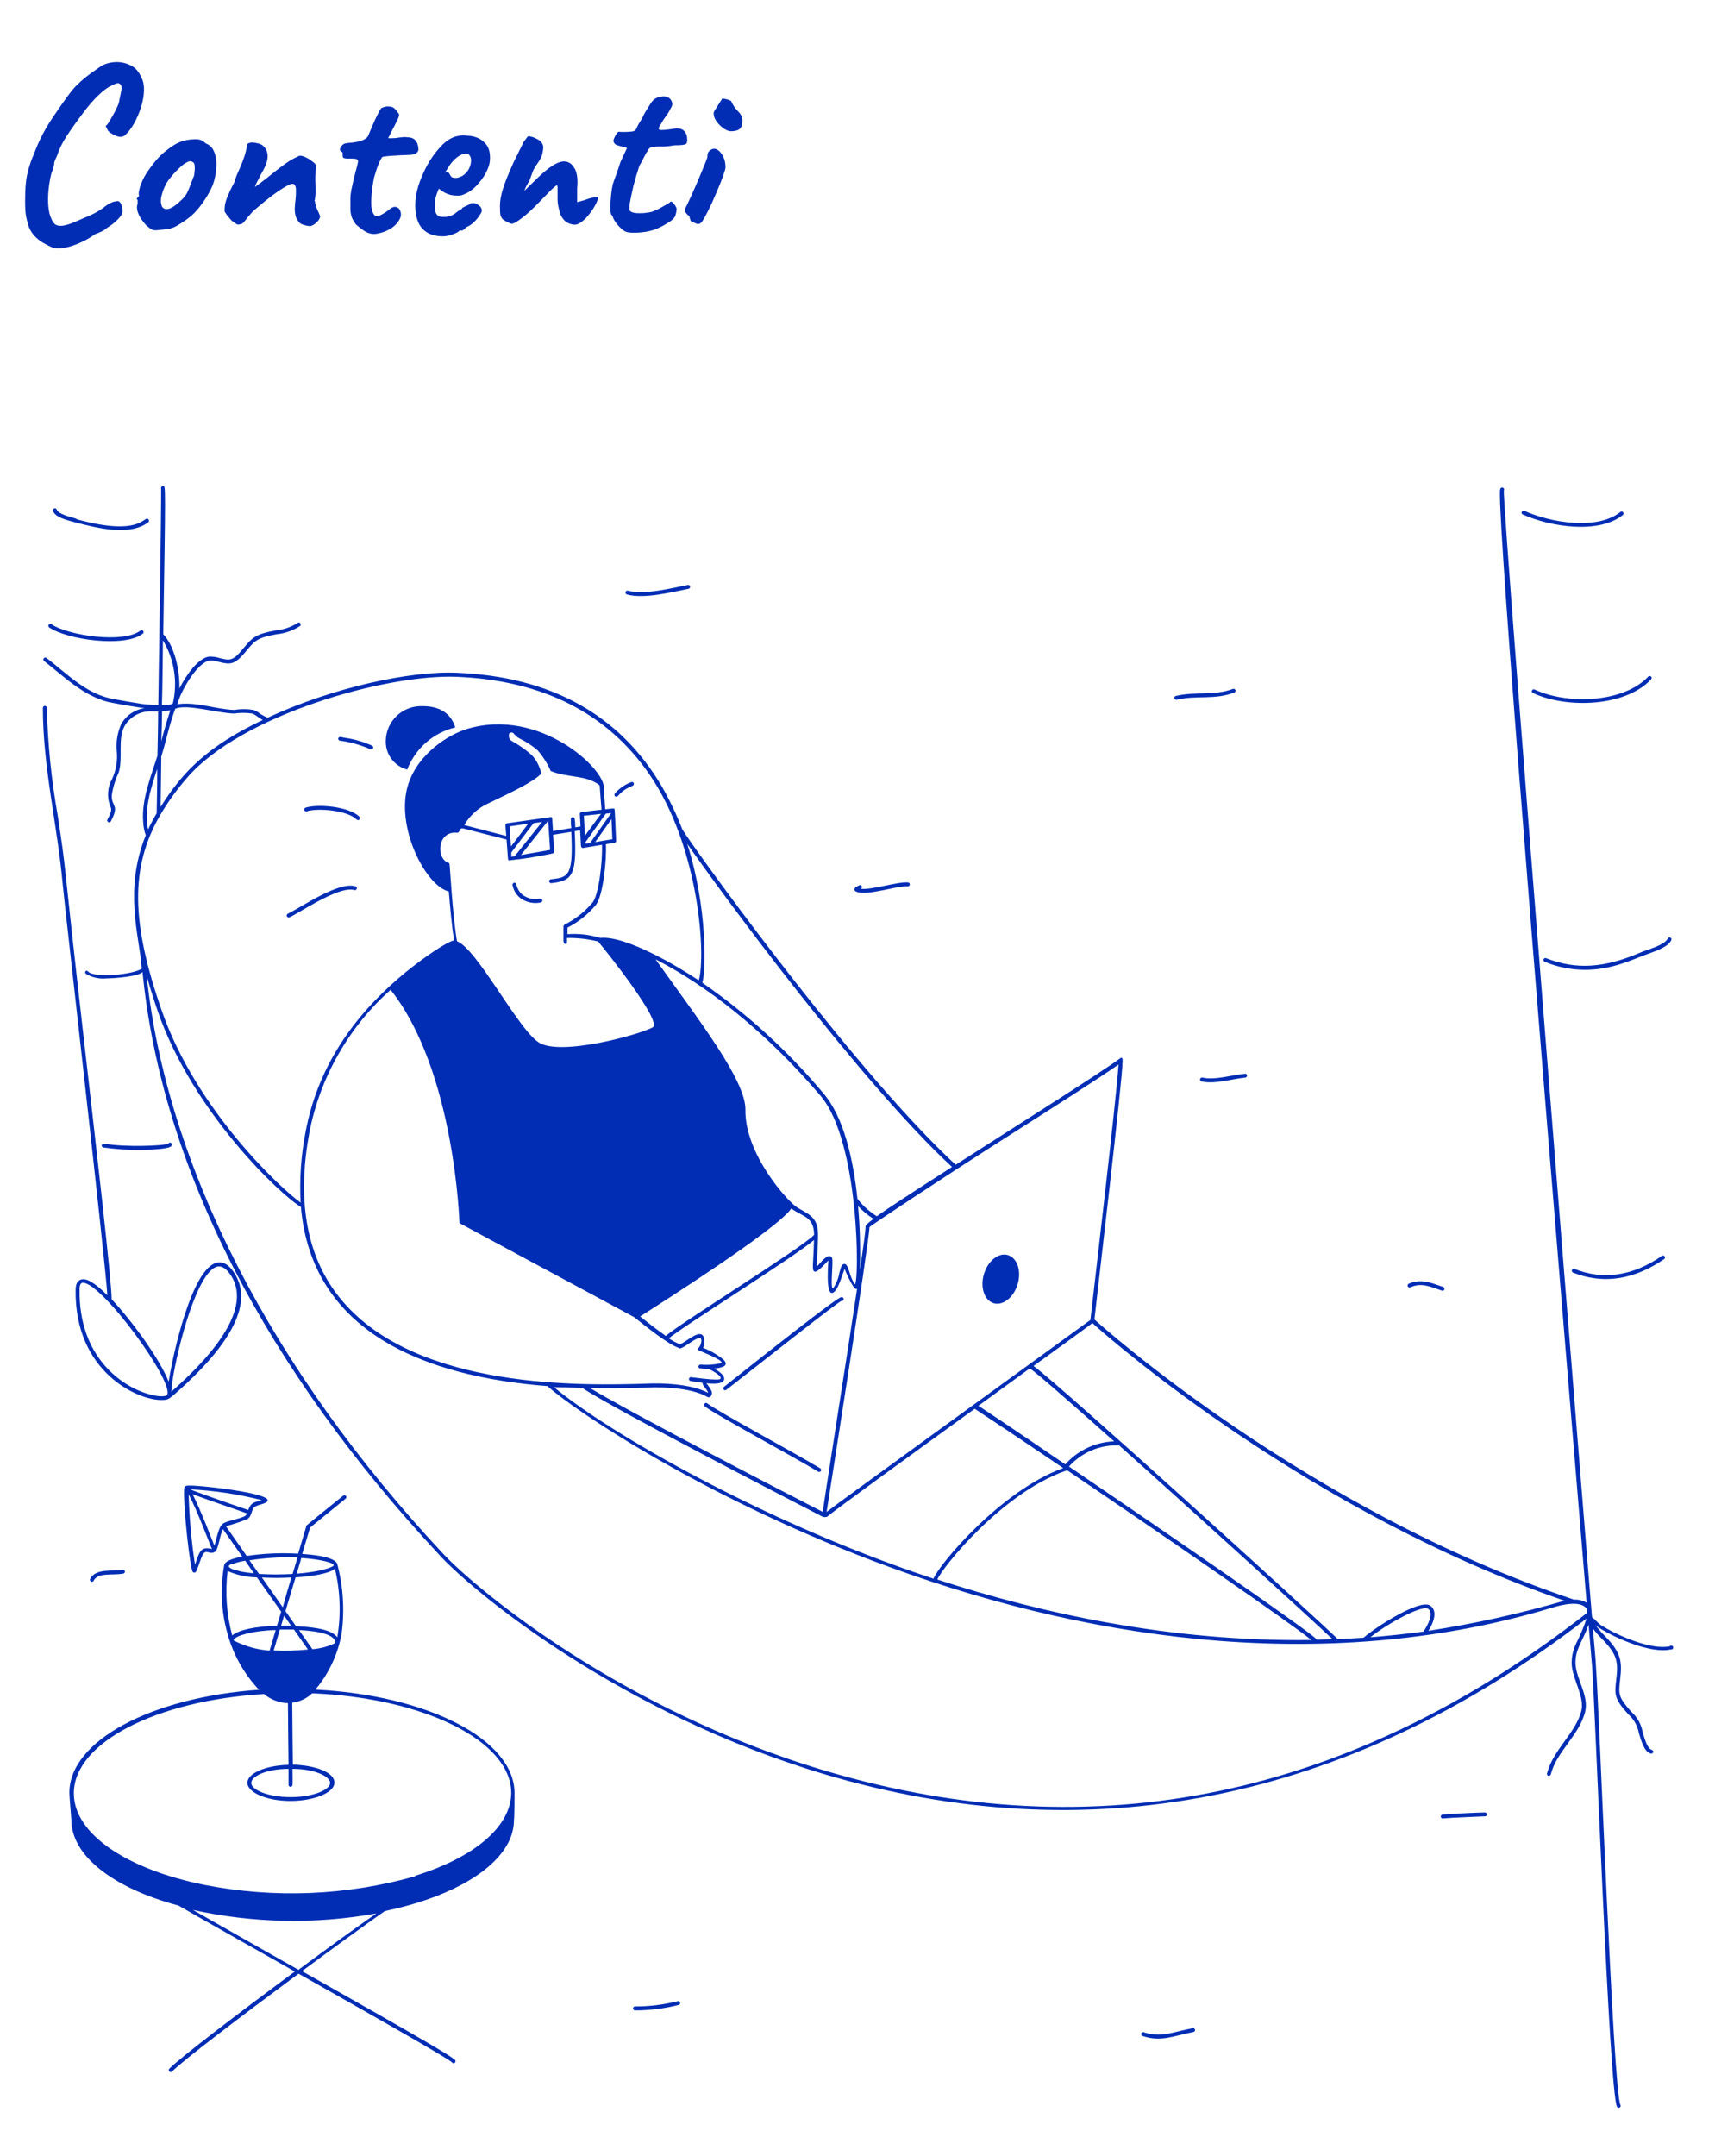
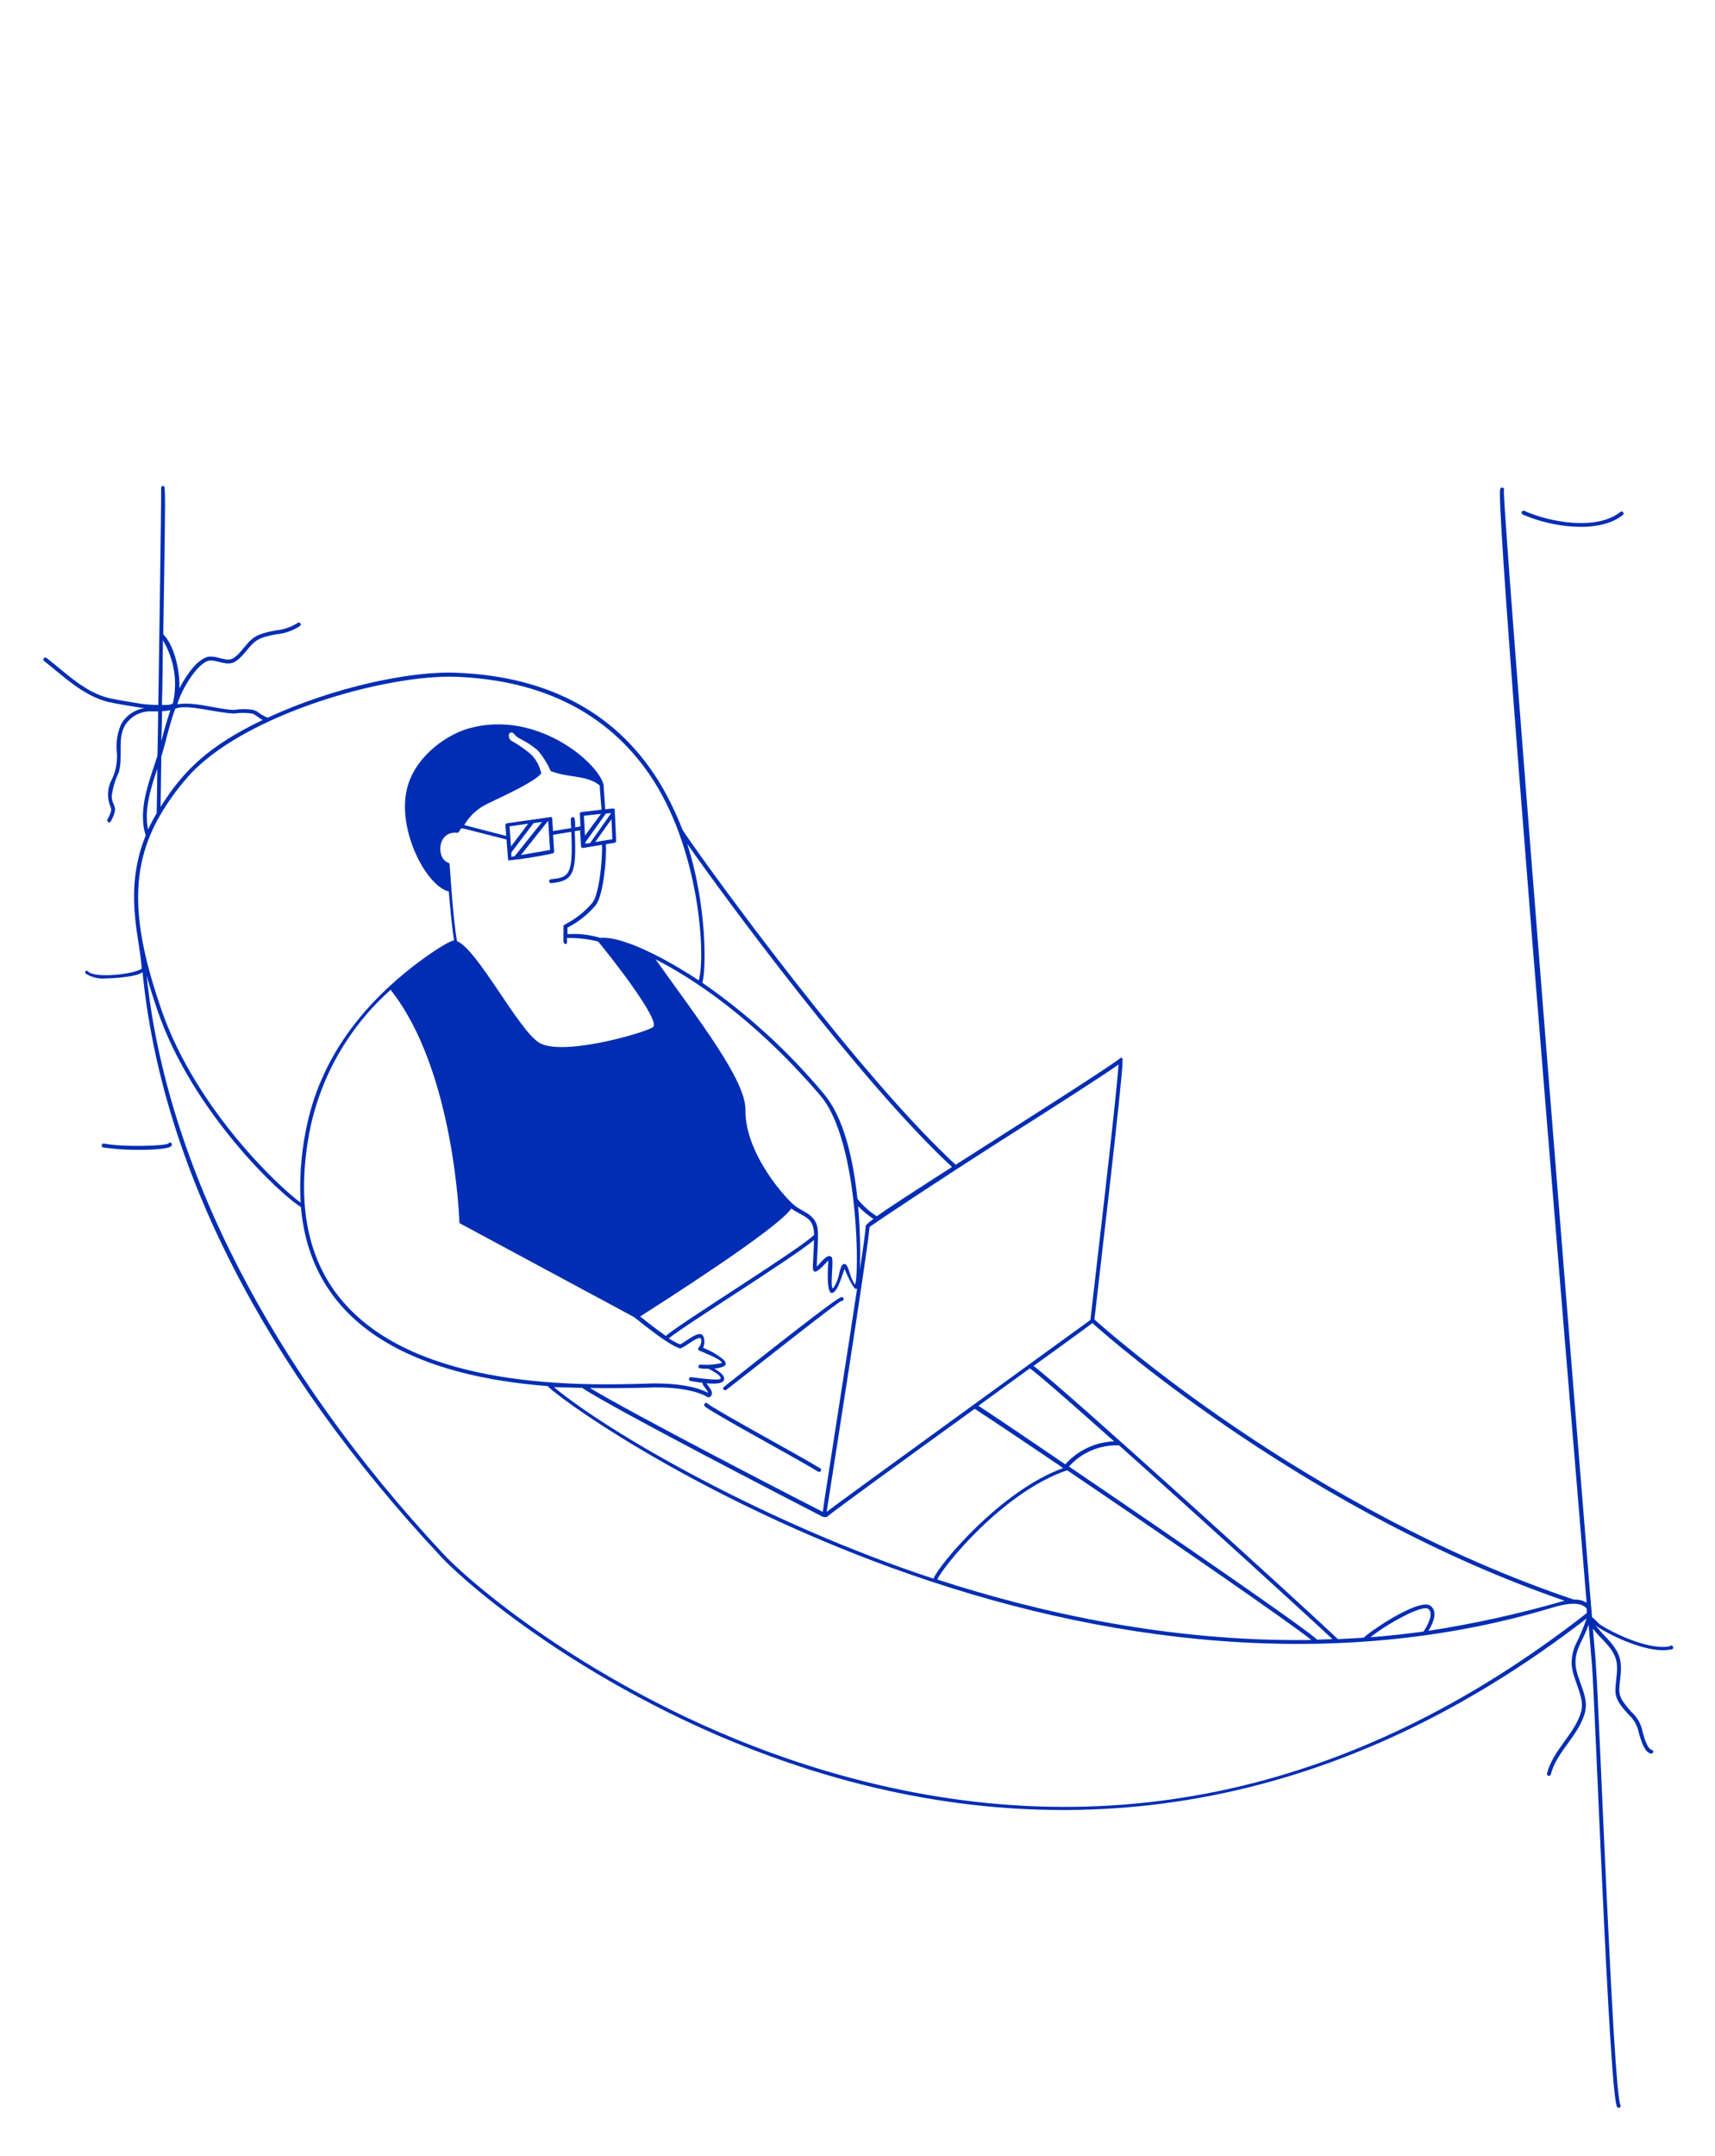
<svg xmlns="http://www.w3.org/2000/svg" width="1080" height="1357" viewBox="0 0 1080 1357" fill="none">
-   <path d="M33.68 156.058C32.156 155.449 30.378 154.585 28.346 153.468C26.314 152.452 24.384 151.08 22.555 149.353C20.726 147.626 19.304 145.543 18.288 143.104C17.272 140.158 16.561 137.262 16.154 134.418C15.85 131.573 15.748 128.271 15.85 124.512C15.85 119.229 16.205 114.657 16.916 110.796C17.729 106.833 18.948 102.82 20.574 98.756C20.777 98.451 21.133 97.588 21.641 96.165C22.25 94.641 22.911 93.016 23.622 91.289C24.435 89.561 25.044 88.241 25.451 87.326C26.264 85.599 27.483 83.313 29.108 80.468C30.835 77.522 32.664 74.677 34.595 71.934C37.541 67.565 40.03 64.009 42.062 61.266C44.094 58.421 46.025 56.034 47.853 54.103C49.784 52.173 51.867 50.293 54.102 48.464C56.438 46.636 59.334 44.553 62.788 42.216C65.024 40.59 67.868 39.575 71.323 39.168C74.879 38.762 78.333 39.321 81.686 40.844C85.039 42.267 87.528 45.01 89.154 49.074C90.271 51.208 90.779 53.9 90.678 57.151C90.576 60.301 89.966 63.704 88.849 67.362C87.731 70.918 86.309 74.271 84.582 77.42C82.854 80.57 80.924 83.11 78.79 85.04C77.47 86.26 75.692 86.463 73.457 85.65C71.323 84.837 69.545 83.77 68.123 82.45C67.208 80.722 66.7 79.706 66.599 79.401C66.599 79.097 66.802 78.894 67.208 78.792C67.818 78.081 68.63 76.862 69.647 75.134C70.662 73.407 71.678 71.578 72.695 69.648C73.71 67.616 74.422 65.99 74.828 64.771C75.641 60.504 76.2 57.71 76.504 56.389C76.809 54.967 76.504 53.798 75.59 52.884C75.184 52.478 74.574 52.325 73.761 52.427C73.05 52.528 71.831 53.036 70.104 53.951C67.767 54.967 64.973 57.05 61.722 60.199C58.572 63.247 55.422 66.905 52.273 71.172C48.209 76.557 44.805 81.332 42.062 85.498C39.319 89.663 37.236 93.93 35.814 98.299C35.611 98.705 35.255 99.467 34.747 100.585C34.341 101.703 34.137 102.261 34.137 102.261C34.239 102.668 34.087 103.684 33.68 105.309C33.274 106.833 32.817 108.154 32.309 109.272C31.191 113.945 30.531 118.467 30.328 122.835C30.124 127.102 30.378 130.862 31.09 134.113C31.902 137.262 33.071 139.599 34.595 141.123C35.915 142.038 37.592 142.342 39.624 142.038C41.656 141.733 43.993 141.022 46.634 139.904C49.276 138.786 52.121 137.567 55.169 136.246C57.607 135.23 59.842 134.113 61.874 132.894C63.906 131.674 65.43 130.608 66.446 129.693C67.259 129.084 68.275 128.474 69.494 127.864C70.815 127.153 71.933 126.798 72.847 126.798C74.269 126.29 75.336 126.696 76.047 128.017C76.758 129.338 77.114 131.014 77.114 133.046C77.114 134.468 76.098 136.196 74.066 138.228C72.034 140.26 69.799 141.987 67.361 143.409C66.548 144.222 65.43 144.984 64.008 145.695C62.687 146.305 61.315 146.864 59.893 147.372C57.759 148.997 55.118 150.572 51.968 152.096C48.819 153.62 45.618 154.788 42.367 155.601C39.217 156.414 36.322 156.566 33.68 156.058ZM98.231 144.933C96.91 144.933 95.843 144.679 95.031 144.171C94.319 143.663 93.405 142.952 92.287 142.038C90.357 140.006 88.782 137.821 87.563 135.484C86.445 133.148 86.039 131.116 86.344 129.388C86.648 128.576 86.75 127.814 86.648 127.102C86.648 126.29 86.648 125.883 86.648 125.883C86.141 125.375 85.988 125.07 86.191 124.969C86.394 124.766 86.598 124.461 86.801 124.055C87.41 124.055 87.614 123.496 87.41 122.378C87.207 121.565 87.512 119.838 88.325 117.197C89.239 114.453 90.459 111.863 91.983 109.424C92.592 108.408 93.507 107.087 94.726 105.462C95.945 103.735 97.266 102.058 98.688 100.433C100.212 98.705 101.584 97.334 102.803 96.318C105.343 94.184 107.68 92.457 109.813 91.136C112.048 89.816 114.284 88.901 116.519 88.393C118.754 87.885 121.04 87.631 123.377 87.631C125.815 87.631 127.796 88.444 129.32 90.07C131.657 91.085 133.283 92.457 134.197 94.184C135.213 95.911 135.873 98.147 136.178 100.89C136.483 103.938 136.178 107.697 135.264 112.167C134.349 116.536 131.86 121.616 127.796 127.407C125.256 131.065 122.767 133.91 120.329 135.942C117.89 137.974 115.198 139.853 112.252 141.58C110.118 143.003 107.832 143.866 105.394 144.171C102.955 144.476 100.568 144.73 98.231 144.933ZM113.776 126.34C116.011 124.41 117.586 122.277 118.5 119.94C119.516 117.603 120.583 114.86 121.7 111.71C122.107 111.101 122.361 110.085 122.462 108.662C122.666 107.24 122.716 105.868 122.615 104.547C122.513 103.125 122.158 102.312 121.548 102.109C120.634 101.398 119.719 101.245 118.805 101.652C117.89 101.957 116.722 102.617 115.3 103.633C112.252 106.173 109.407 109.119 106.765 112.472C104.225 115.723 102.447 119.737 101.431 124.512C101.126 127.052 101.38 128.982 102.193 130.303C103.108 131.522 104.53 131.878 106.46 131.37C108.492 130.76 110.931 129.084 113.776 126.34ZM195.356 142.342C193.12 142.139 191.241 141.682 189.717 140.971C188.294 140.158 187.126 138.583 186.212 136.246C185.805 134.621 185.602 132.944 185.602 131.217C185.704 129.388 185.856 127.661 186.059 126.036C186.262 124.308 186.364 122.835 186.364 121.616C186.364 121.413 186.364 121.007 186.364 120.397C186.364 119.787 186.364 119.229 186.364 118.721C186.161 117.197 185.754 116.282 185.145 115.977C184.637 115.571 183.723 115.622 182.402 116.13C180.268 117.146 177.931 118.517 175.391 120.245C172.953 121.87 170.362 123.801 167.619 126.036C164.977 128.169 162.234 130.455 159.389 132.894C157.154 135.332 155.478 137.313 154.36 138.837C153.344 140.361 152.277 141.123 151.16 141.123C150.347 141.53 149.483 141.428 148.569 140.818C147.655 140.209 146.689 139.498 145.673 138.685C144.962 137.872 144.099 136.856 143.083 135.637C142.168 134.316 141.609 133.452 141.406 133.046C141.406 131.42 141.508 129.947 141.711 128.626C142.016 127.306 142.422 125.934 142.93 124.512C143.54 123.089 144.251 121.464 145.064 119.635C145.47 118.924 145.826 118.213 146.131 117.501C146.537 116.689 146.994 115.825 147.502 114.911C147.909 113.488 148.467 111.863 149.179 110.034C149.991 108.205 150.753 106.478 151.465 104.852C152.582 102.211 153.446 99.925 154.055 97.994C154.665 96.064 155.173 93.981 155.579 91.746C155.478 91.543 155.529 91.238 155.732 90.832C155.935 90.425 156.24 90.171 156.646 90.07H156.799H156.951C157.662 89.561 158.983 89.511 160.913 89.917C162.945 90.222 164.469 90.781 165.485 91.593C167.619 93.422 168.635 95.81 168.533 98.756C168.432 101.703 166.908 105.563 163.961 110.339C163.25 111.964 162.488 113.488 161.675 114.911C160.964 116.231 160.609 117.146 160.609 117.654C160.609 117.654 161.015 117.349 161.828 116.739C162.641 116.13 163.606 115.419 164.723 114.606C165.841 113.691 166.806 112.98 167.619 112.472C168.127 111.964 169.245 111.05 170.972 109.729C172.699 108.307 174.579 106.833 176.611 105.309C178.643 103.785 180.268 102.617 181.487 101.804C182.605 100.991 184.027 100.179 185.754 99.366C187.482 98.451 188.548 97.994 188.955 97.994C189.971 97.994 191.19 98.35 192.612 99.061C194.136 99.772 195.508 100.636 196.727 101.652C198.048 102.566 198.81 103.43 199.013 104.243C199.013 104.649 198.962 105.208 198.861 105.919C198.759 106.529 198.708 107.087 198.708 107.595C198.607 109.221 198.556 111.202 198.556 113.539C198.658 115.774 198.708 118.06 198.708 120.397C198.708 122.632 198.505 124.664 198.099 126.493C198.099 126.493 198.15 126.594 198.251 126.798C198.353 126.899 198.454 127.102 198.556 127.407C198.454 127.509 198.404 127.712 198.404 128.017C198.505 128.22 198.556 128.322 198.556 128.322C198.759 129.033 198.962 129.744 199.166 130.455C199.47 131.166 199.826 131.979 200.232 132.894C200.639 133.706 201.096 134.773 201.604 136.094C201.502 137.415 200.74 138.736 199.318 140.056C197.997 141.276 196.676 142.038 195.356 142.342ZM232.843 146.914C231.421 146.508 229.999 145.797 228.576 144.781C227.154 143.765 225.681 142.596 224.157 141.276C222.938 139.65 222.074 138.177 221.566 136.856C221.058 135.434 220.753 133.808 220.652 131.979C220.652 130.049 220.652 127.61 220.652 124.664C220.652 123.445 220.855 121.718 221.261 119.483C221.769 117.247 222.277 114.911 222.785 112.472C223.395 110.034 223.954 107.9 224.462 106.071C224.97 104.141 225.274 102.871 225.376 102.261C225.681 100.941 225.173 100.179 223.852 99.975C222.531 99.772 221.058 99.721 219.432 99.823C217.908 99.823 216.892 99.671 216.384 99.366C215.978 99.264 215.775 98.756 215.775 97.842C215.775 96.826 215.775 96.318 215.775 96.318C215.775 95.911 215.572 95.657 215.165 95.556C214.759 95.353 214.403 94.997 214.098 94.489C213.895 94.083 214.149 93.321 214.86 92.203C215.572 91.085 216.486 90.425 217.604 90.222C218.518 90.019 219.89 89.866 221.718 89.765C223.547 89.561 225.376 89.206 227.205 88.698C229.135 88.088 230.608 87.174 231.624 85.955C232.539 83.719 233.555 81.332 234.672 78.792C235.79 76.15 236.857 73.864 237.873 71.934C238.889 69.902 239.6 68.632 240.006 68.124C241.733 67.21 243.511 66.854 245.34 67.057C247.169 67.159 248.591 68.022 249.607 69.648C250.115 70.359 250.522 70.867 250.827 71.172C251.233 71.477 251.385 71.934 251.284 72.543C251.284 73.153 250.877 74.271 250.065 75.896C249.353 77.42 248.134 79.808 246.407 83.059C245.899 84.075 245.442 84.99 245.035 85.802C244.629 86.513 244.426 86.869 244.426 86.869C244.832 86.971 245.442 87.022 246.255 87.022C247.067 87.022 248.083 86.971 249.303 86.869C250.42 86.666 251.639 86.513 252.96 86.412C254.281 86.209 255.449 86.209 256.465 86.412C258.802 86.412 260.529 87.072 261.647 88.393C262.765 89.714 263.374 91.39 263.476 93.422C263.679 94.54 263.273 95.505 262.257 96.318C261.241 97.131 259.361 97.537 256.618 97.537C255.703 97.537 254.383 97.588 252.655 97.689C250.928 97.791 249.15 97.893 247.321 97.994C245.493 98.096 243.918 98.248 242.597 98.451C241.378 98.553 240.768 98.705 240.768 98.909C240.463 99.112 239.955 99.925 239.244 101.347C238.635 102.668 237.974 104.293 237.263 106.224C236.653 108.154 236.095 109.983 235.587 111.71C234.875 115.165 234.367 118.517 234.063 121.769C233.758 125.02 233.707 127.864 233.91 130.303C234.215 132.64 234.825 134.316 235.739 135.332C236.653 136.246 238.025 136.246 239.854 135.332C241.784 134.316 243.562 133.148 245.188 131.827C247.017 130.303 248.591 129.846 249.912 130.455C251.233 130.963 252.046 132.081 252.351 133.808C252.757 135.434 252.3 137.212 250.979 139.142C249.76 141.072 248.033 142.698 245.797 144.019C243.562 145.34 241.276 146.254 238.939 146.762C236.603 147.372 234.571 147.422 232.843 146.914ZM278.876 148.743C273.288 148.743 268.97 147.118 265.922 143.866C262.976 140.615 261.503 135.637 261.503 128.931C261.503 125.274 262.163 121.261 263.484 116.892C264.906 112.523 266.735 108.256 268.97 104.09C271.307 99.925 273.847 96.318 276.59 93.27C279.334 90.12 282.077 87.936 284.82 86.717C285.836 86.209 286.903 85.853 288.02 85.65C289.24 85.345 290.408 85.193 291.526 85.193C292.745 85.193 294.066 85.294 295.488 85.498C297.012 85.599 298.434 85.904 299.755 86.412C302.092 87.123 304.124 88.495 305.851 90.527C307.68 92.559 308.594 95.505 308.594 99.366C308.594 100.382 308.493 101.499 308.289 102.719C308.086 103.836 307.731 104.954 307.223 106.071C305.902 109.424 303.87 112.625 301.127 115.673C298.485 118.721 295.691 120.854 292.745 122.073C291.932 122.48 291.119 122.785 290.306 122.988C289.595 123.089 288.833 123.14 288.02 123.14C285.887 123.14 283.956 122.835 282.229 122.226C280.604 121.616 279.08 120.803 277.657 119.787L276.438 118.721L275.676 120.245C274.965 122.175 274.457 123.801 274.152 125.121C273.949 126.442 273.847 127.407 273.847 128.017C273.847 129.236 273.898 130.506 274 131.827C274.101 133.046 274.406 134.062 274.914 134.875C275.32 135.383 275.828 135.789 276.438 136.094C277.149 136.399 278.013 136.551 279.029 136.551C279.638 136.551 280.197 136.551 280.705 136.551C281.315 136.45 281.823 136.348 282.229 136.246C284.058 135.84 285.531 135.18 286.649 134.265C287.868 133.249 289.138 132.386 290.459 131.674L291.068 131.37L290.916 130.912C292.643 129.998 293.812 129.439 294.421 129.236C295.031 128.931 295.488 128.677 295.793 128.474C296.199 128.068 296.656 127.864 297.164 127.864C298.587 127.661 299.958 128.068 301.279 129.084C302.702 129.998 303.413 131.166 303.413 132.589C303.413 133.198 302.956 134.164 302.041 135.484C301.228 136.805 300.162 138.126 298.841 139.447C297.622 140.666 296.352 141.631 295.031 142.342C294.726 142.444 294.421 142.596 294.116 142.8C293.812 142.901 293.507 143.054 293.202 143.257H293.354C292.44 144.476 291.526 145.086 290.611 145.086H289.392C288.986 145.797 287.665 146.559 285.43 147.372C283.194 148.286 281.01 148.743 278.876 148.743ZM286.801 112.015C287.716 112.015 288.528 111.863 289.24 111.558C290.052 111.253 290.814 110.897 291.526 110.491C293.964 108.764 295.539 106.529 296.25 103.785C296.961 101.042 296.707 98.959 295.488 97.537C295.285 97.232 295.031 97.029 294.726 96.927C294.421 96.724 294.066 96.623 293.659 96.623C292.542 96.623 291.272 96.978 289.849 97.689C288.528 98.401 287.208 99.417 285.887 100.737C284.566 102.058 283.347 103.633 282.229 105.462L280.248 108.662C280.451 108.561 280.604 108.51 280.705 108.51C280.908 108.408 281.061 108.357 281.162 108.357C282.077 108.357 282.686 108.662 282.991 109.272C283.296 109.881 283.652 110.491 284.058 111.101C284.566 111.71 285.48 112.015 286.801 112.015ZM322.308 140.818C321.901 140.818 320.936 140.463 319.412 139.752C317.888 138.939 316.923 138.329 316.517 137.923C315.805 137.11 315.348 136.246 315.145 135.332C314.942 134.316 314.84 132.386 314.84 129.541C314.84 126.29 315.501 122.632 316.821 118.568C318.142 114.403 320.377 108.865 323.527 101.957L329.775 89.308C330.283 88.596 330.741 87.987 331.147 87.479C331.553 86.869 332.011 86.31 332.519 85.802C332.722 85.802 332.976 85.802 333.281 85.802C333.687 85.802 333.992 85.853 334.195 85.955C335.109 86.056 336.532 86.615 338.462 87.631C340.494 88.647 341.713 90.171 342.12 92.203C342.12 93.524 341.917 95.099 341.51 96.927C341.104 98.655 339.885 100.941 337.853 103.785C337.04 104.801 336.227 106.275 335.414 108.205C334.703 110.135 334.043 111.964 333.433 113.691C333.331 113.895 333.027 114.403 332.519 115.215C332.112 115.927 331.706 116.689 331.299 117.501C330.893 118.213 330.69 118.67 330.69 118.873L330.08 120.245L336.633 113.844C341.205 109.272 345.066 106.021 348.216 104.09C351.365 102.16 354.007 101.347 356.14 101.652C358.376 101.957 360.154 103.227 361.474 105.462C362.186 106.478 362.694 107.595 362.998 108.815C363.303 109.932 363.506 111.253 363.608 112.777C363.71 114.301 363.659 116.231 363.456 118.568V127.255C365.386 126.747 366.859 126.34 367.875 126.036C368.891 125.629 369.907 125.274 370.923 124.969C371.736 124.766 372.549 124.562 373.362 124.359C374.276 124.156 375.394 124.004 376.714 123.902C376.613 125.223 376.054 126.848 375.038 128.779C374.022 130.709 372.752 132.64 371.228 134.57C369.806 136.5 368.231 138.126 366.504 139.447C364.878 140.768 363.354 141.428 361.932 141.428C360.611 141.428 359.087 141.022 357.36 140.209C355.632 139.294 354.159 137.567 352.94 135.027C352.534 133.706 352.127 132.182 351.721 130.455C351.314 128.728 351.111 126.899 351.111 124.969V118.263C351.111 117.654 351.06 117.247 350.959 117.044C350.959 116.739 350.908 116.587 350.806 116.587C350.4 116.587 349.079 117.654 346.844 119.787C344.711 121.921 342.526 124.156 340.291 126.493C335.617 131.37 331.706 134.976 328.556 137.313C325.508 139.65 323.425 140.818 322.308 140.818ZM395.152 146.152C394.035 145.949 392.816 145.289 391.495 144.171C390.174 142.952 388.955 141.631 387.837 140.209C386.821 138.685 386.161 137.415 385.856 136.399C385.856 136.196 385.704 135.942 385.399 135.637C385.196 135.332 385.094 135.18 385.094 135.18C384.688 134.875 384.434 133.554 384.332 131.217C384.332 128.779 384.484 126.086 384.789 123.14C385.094 120.194 385.45 117.857 385.856 116.13C386.364 114.504 387.126 112.32 388.142 109.577C389.158 106.732 390.022 104.192 390.733 101.957L394.848 93.117L388.752 91.441C388.04 91.238 387.431 90.832 386.923 90.222C386.516 89.612 386.313 89.104 386.313 88.698C386.313 87.885 386.77 86.717 387.685 85.193C388.599 83.669 389.26 82.907 389.666 82.907C390.174 83.008 391.088 83.059 392.409 83.059C393.832 83.059 395.203 83.008 396.524 82.907C397.845 82.805 398.658 82.704 398.962 82.602C399.369 82.399 399.775 82.145 400.181 81.84C400.588 81.433 400.893 80.875 401.096 80.163C401.604 79.046 402.061 78.182 402.467 77.573C402.874 76.963 403.433 76.049 404.144 74.829C404.855 73.509 405.414 72.391 405.82 71.477C406.328 70.562 407.09 69.292 408.106 67.667C408.614 66.956 409.173 66.092 409.783 65.076C410.392 64.06 411.154 63.196 412.069 62.485C412.983 61.672 414.456 61.114 416.488 60.809C418.622 60.402 420.451 60.86 421.975 62.18C422.787 63.196 423.245 64.162 423.346 65.076C423.448 65.99 423.041 67.159 422.127 68.581C421.314 70.308 420.349 71.883 419.231 73.305C418.215 74.626 417.25 76.15 416.336 77.877C414.71 80.113 414.405 81.383 415.421 81.688C416.437 81.992 419.282 81.789 423.956 81.078C426.902 80.57 429.036 80.875 430.357 81.992C431.677 83.11 432.439 84.532 432.643 86.26C432.947 88.698 432.693 90.171 431.881 90.679C431.068 91.187 428.731 91.441 424.87 91.441C422.432 91.847 420.349 92.101 418.622 92.203C416.895 92.203 415.625 92.203 414.812 92.203C413.491 92.305 412.627 92.355 412.221 92.355C411.815 92.355 411.205 92.457 410.392 92.66C409.579 92.863 408.97 93.219 408.563 93.727C408.259 94.133 407.903 94.743 407.497 95.556C407.09 95.962 406.481 97.029 405.668 98.756C404.855 100.483 403.839 102.363 402.62 104.395C401.197 108.662 399.978 112.777 398.962 116.739C398.048 120.6 397.235 124.461 396.524 128.322C396.219 130.252 396.27 131.674 396.676 132.589C397.184 133.402 398.505 133.91 400.639 134.113C401.756 134.214 403.382 134.214 405.515 134.113C407.649 133.91 409.427 133.605 410.849 133.198C411.967 132.69 413.135 132.182 414.355 131.674C415.574 131.065 416.691 130.455 417.707 129.846C418.622 129.338 419.536 128.83 420.451 128.322C421.365 127.712 421.822 127.407 421.822 127.407C422.33 126.594 423.041 126.747 423.956 127.864C424.972 128.88 425.683 129.998 426.089 131.217C426.089 132.436 425.835 133.91 425.327 135.637C424.819 137.262 422.94 138.99 419.689 140.818C415.117 143.663 410.545 145.39 405.973 146C401.401 146.61 397.794 146.66 395.152 146.152ZM439.509 140.971C439.102 140.971 438.239 140.666 436.918 140.056C435.597 139.447 434.937 139.142 434.937 139.142C434.937 138.736 434.784 138.228 434.48 137.618C434.276 137.008 434.175 136.5 434.175 136.094C433.464 135.688 432.752 135.027 432.041 134.113C431.33 133.198 431.178 132.182 431.584 131.065C432.194 129.947 433.006 128.271 434.022 126.036C435.14 123.699 436.308 121.108 437.528 118.263C438.848 115.317 440.068 112.472 441.185 109.729C442.303 106.986 443.268 104.649 444.081 102.719C444.894 100.687 445.351 99.467 445.452 99.061C445.452 98.655 445.503 97.943 445.605 96.927C445.808 95.911 446.468 95.048 447.586 94.337C448.907 93.422 450.278 93.371 451.701 94.184C453.123 94.997 454.342 96.419 455.358 98.451C456.374 100.382 456.882 102.668 456.882 105.309C456.882 106.021 456.374 107.849 455.358 110.796C454.342 113.641 452.971 117.044 451.244 121.007C449.618 124.969 447.789 128.982 445.757 133.046C444.233 135.992 443.065 138.075 442.252 139.294C441.541 140.412 440.626 140.971 439.509 140.971ZM460.235 82.602C459.016 82.602 457.543 82.043 455.816 80.925C454.19 79.808 452.717 78.385 451.396 76.658C450.075 74.931 449.415 73.102 449.415 71.172C449.415 70.664 449.872 69.75 450.786 68.429C451.701 67.006 452.564 65.635 453.377 64.314C454.292 62.993 454.749 62.231 454.749 62.028C455.562 62.028 456.527 62.18 457.644 62.485C458.762 62.79 459.676 63.146 460.388 63.552C461.505 66.092 462.978 68.276 464.807 70.105C466.636 71.832 467.55 73.814 467.55 76.049C467.55 78.284 466.992 79.96 465.874 81.078C464.756 82.094 462.877 82.602 460.235 82.602Z" fill="#002DB4" />
-   <path d="M256.446 484.334C258.959 477.794 263.024 471.963 268.293 467.343C273.561 462.724 279.873 459.456 286.686 457.82C283.986 448.748 276.48 444.266 265.734 444.428C262.819 444.349 259.917 444.845 257.194 445.888C254.471 446.931 251.981 448.5 249.864 450.506C247.748 452.512 246.048 454.915 244.861 457.579C243.674 460.242 243.023 463.113 242.946 466.028C242.762 470.163 244.002 474.237 246.459 477.568C248.916 480.9 252.441 483.288 256.446 484.334ZM328.698 565.928C332.247 568.115 336.502 568.85 340.578 567.98C340.9 567.908 341.181 567.712 341.358 567.433C341.535 567.155 341.595 566.817 341.523 566.495C341.452 566.173 341.255 565.892 340.976 565.715C340.698 565.538 340.36 565.478 340.038 565.55C336.61 566.288 333.029 565.669 330.048 563.822C328.774 563.014 327.683 561.948 326.846 560.692C326.009 559.436 325.444 558.019 325.188 556.532C325.111 556.217 324.918 555.942 324.648 555.762C324.378 555.582 324.051 555.51 323.73 555.56C323.415 555.637 323.14 555.83 322.96 556.1C322.78 556.37 322.708 556.697 322.758 557.018C323.079 558.833 323.772 560.562 324.795 562.095C325.817 563.629 327.146 564.934 328.698 565.928ZM192.996 510.686C200.124 508.31 218.754 509.984 224.586 515.762C224.692 515.886 224.825 515.985 224.975 516.05C225.124 516.116 225.287 516.146 225.45 516.14C225.692 516.135 225.926 516.059 226.125 515.922C226.325 515.785 226.48 515.593 226.571 515.37C226.663 515.146 226.687 514.901 226.642 514.664C226.596 514.426 226.482 514.208 226.314 514.034C219.834 507.554 200.07 505.772 192.24 508.364C191.985 508.503 191.787 508.726 191.68 508.996C191.573 509.265 191.564 509.563 191.653 509.839C191.743 510.115 191.927 510.35 192.172 510.505C192.417 510.66 192.709 510.724 192.996 510.686ZM213.948 466.136C220.595 467.024 227.085 468.842 233.226 471.536C233.52 471.686 233.861 471.714 234.175 471.613C234.489 471.511 234.75 471.29 234.9 470.996C235.05 470.702 235.078 470.361 234.977 470.047C234.876 469.733 234.654 469.472 234.36 469.322C229.005 466.895 223.332 465.24 217.512 464.408L214.434 463.814C214.113 463.764 213.786 463.836 213.516 464.016C213.246 464.196 213.053 464.471 212.976 464.786C212.954 465.089 213.039 465.391 213.217 465.638C213.395 465.884 213.653 466.061 213.948 466.136ZM181.818 577.43C184.248 577.43 213.192 556.91 223.128 560.204C223.436 560.289 223.765 560.253 224.046 560.102C224.328 559.951 224.541 559.698 224.64 559.394C224.699 559.246 224.726 559.087 224.719 558.927C224.712 558.768 224.672 558.612 224.6 558.469C224.529 558.326 224.428 558.2 224.305 558.099C224.181 557.998 224.038 557.924 223.884 557.882C213.624 554.426 190.566 570.464 181.278 575.054C181.015 575.171 180.802 575.376 180.673 575.633C180.544 575.89 180.509 576.183 180.572 576.464C180.636 576.744 180.795 576.994 181.022 577.17C181.249 577.346 181.531 577.438 181.818 577.43ZM389.178 500.912C391.395 498.252 394.259 496.206 397.494 494.972L398.52 494.432C398.807 494.289 399.024 494.038 399.126 493.734C399.227 493.43 399.203 493.098 399.06 492.812C398.917 492.526 398.666 492.308 398.362 492.207C398.058 492.105 397.727 492.129 397.44 492.272C393.442 493.766 389.892 496.257 387.126 499.508C386.94 499.78 386.87 500.115 386.93 500.439C386.991 500.763 387.178 501.05 387.45 501.236C387.722 501.422 388.057 501.493 388.381 501.432C388.705 501.371 388.992 501.184 389.178 500.912ZM67.608 815.192C59.724 807.308 54 803.906 50.652 805.472C48.708 806.174 47.682 808.28 47.628 811.628C46.764 863.792 87.588 881.936 102.6 881.072C105.408 881.072 106.488 880.532 110.754 876.752C147.096 844.73 159.354 819.296 147.528 801.152C144.126 795.752 140.346 793.808 136.404 794.726C120.798 798.506 108.864 852.236 106.218 869.57C100.224 854.504 82.458 830.636 70.308 817.73C70.2 805.472 60.804 723.77 52.542 651.68C38.502 528.722 42.336 552.752 36.342 513.224C32.37 490.855 30.077 468.22 29.484 445.508C29.484 445.179 29.353 444.863 29.12 444.63C28.887 444.397 28.571 444.266 28.242 444.266C27.913 444.266 27.597 444.397 27.364 444.63C27.131 444.863 27 445.179 27 445.508C27 482.876 36.126 519.272 39.474 556.37C40.716 570.086 66.636 796.346 67.608 815.192ZM108.594 869.192C111.726 848.294 124.2 800.072 136.836 797.156C139.698 796.508 142.506 798.344 145.314 802.556C160.38 825.344 128.412 857.852 107.838 875.942C108 875.24 108.486 869.948 108.594 869.192ZM105.3 877.886C104.976 878.642 101.628 879.398 95.472 877.886C78.3 873.836 49.356 855.206 50.112 811.358C50.112 809.522 50.436 807.308 52.218 807.308C64.206 807.362 109.512 869.138 105.3 877.886ZM89.802 398.906C89.954 398.817 90.086 398.696 90.188 398.551C90.29 398.407 90.36 398.242 90.394 398.069C90.427 397.895 90.423 397.716 90.382 397.545C90.34 397.373 90.263 397.212 90.154 397.072C90.046 396.932 89.909 396.818 89.752 396.735C89.596 396.653 89.424 396.605 89.247 396.595C89.071 396.584 88.894 396.612 88.729 396.675C88.564 396.738 88.414 396.836 88.29 396.962C77.814 405.008 43.2 400.148 32.4 392.858C32.265 392.766 32.114 392.701 31.954 392.667C31.794 392.634 31.629 392.632 31.469 392.662C31.308 392.692 31.155 392.754 31.019 392.843C30.882 392.932 30.764 393.047 30.672 393.182C30.58 393.317 30.515 393.468 30.482 393.628C30.448 393.788 30.446 393.953 30.476 394.113C30.506 394.274 30.568 394.427 30.657 394.563C30.746 394.7 30.861 394.818 30.996 394.91C42.552 402.74 78.462 407.6 89.802 398.906ZM46.926 328.652C61.182 332.378 81.702 337.616 93.474 328.652C93.698 328.42 93.824 328.11 93.824 327.788C93.824 327.466 93.698 327.156 93.474 326.924C90.828 323.468 90.234 338.264 48.708 326.924L47.52 326.276C44.55 325.52 36.72 323.468 35.802 320.876C35.768 320.701 35.696 320.536 35.593 320.392C35.489 320.247 35.355 320.127 35.201 320.038C35.047 319.95 34.875 319.895 34.698 319.879C34.521 319.863 34.342 319.884 34.174 319.943C34.006 320.002 33.853 320.096 33.724 320.219C33.596 320.342 33.495 320.491 33.429 320.656C33.364 320.821 33.334 320.999 33.343 321.177C33.352 321.354 33.398 321.528 33.48 321.686C34.668 325.25 41.04 327.14 46.926 328.652Z" fill="#002DB4" />
-   <path d="M87.912 723.662C97.848 723.662 107.028 722.906 108 721.124C108.972 719.342 106.758 718.424 106.002 719.72C103.842 721.178 78.192 722.15 65.448 719.72C65.136 719.68 64.82 719.759 64.565 719.943C64.309 720.126 64.133 720.4 64.071 720.708C64.009 721.017 64.067 721.337 64.232 721.605C64.398 721.873 64.659 722.067 64.962 722.15C72.559 723.268 80.234 723.774 87.912 723.662ZM457.272 874.808C484.974 853.208 526.986 819.944 529.794 818.81C529.975 818.849 530.162 818.846 530.342 818.803C530.522 818.76 530.69 818.677 530.833 818.56C530.977 818.444 531.093 818.297 531.172 818.13C531.252 817.963 531.293 817.78 531.293 817.595C531.293 817.41 531.252 817.228 531.172 817.061C531.093 816.894 530.977 816.747 530.833 816.63C530.69 816.514 530.522 816.431 530.342 816.388C530.162 816.344 529.975 816.342 529.794 816.38C527.256 816.38 482.382 851.858 455.814 872.918C455.696 873.029 455.602 873.163 455.538 873.312C455.474 873.46 455.441 873.621 455.441 873.782C455.441 873.944 455.474 874.104 455.538 874.253C455.602 874.401 455.696 874.535 455.814 874.646C456.015 874.811 456.26 874.914 456.519 874.943C456.778 874.971 457.039 874.925 457.272 874.808ZM443.826 885.122C449.712 889.928 499.392 916.604 515.322 926.27C515.599 926.407 515.917 926.435 516.214 926.349C516.511 926.263 516.765 926.07 516.927 925.807C517.089 925.543 517.147 925.229 517.09 924.926C517.033 924.622 516.864 924.351 516.618 924.164C501.12 914.768 451.062 887.822 445.392 883.232C444.15 882.152 442.8 884.096 443.826 885.122Z" fill="#002DB4" />
+   <path d="M87.912 723.662C97.848 723.662 107.028 722.906 108 721.124C108.972 719.342 106.758 718.424 106.002 719.72C103.842 721.178 78.192 722.15 65.448 719.72C65.136 719.68 64.82 719.759 64.565 719.943C64.309 720.126 64.133 720.4 64.071 720.708C64.009 721.017 64.067 721.337 64.232 721.605C64.398 721.873 64.659 722.067 64.962 722.15C72.559 723.268 80.234 723.774 87.912 723.662ZM457.272 874.808C484.974 853.208 526.986 819.944 529.794 818.81C529.975 818.849 530.162 818.846 530.342 818.803C530.522 818.76 530.69 818.677 530.833 818.56C530.977 818.444 531.093 818.297 531.172 818.13C531.252 817.963 531.293 817.78 531.293 817.595C531.293 817.41 531.252 817.228 531.172 817.061C531.093 816.894 530.977 816.747 530.833 816.63C530.69 816.514 530.522 816.431 530.342 816.388C530.162 816.344 529.975 816.342 529.794 816.38C527.256 816.38 482.382 851.858 455.814 872.918C455.696 873.029 455.602 873.163 455.538 873.312C455.474 873.46 455.441 873.621 455.441 873.782C455.441 873.944 455.474 874.104 455.538 874.253C455.602 874.401 455.696 874.535 455.814 874.646C456.015 874.811 456.26 874.914 456.519 874.943C456.778 874.971 457.039 874.925 457.272 874.808ZM443.826 885.122C449.712 889.928 499.392 916.604 515.322 926.27C515.599 926.407 515.917 926.435 516.214 926.349C516.511 926.263 516.765 926.07 516.927 925.807C517.089 925.543 517.147 925.229 517.09 924.926C517.033 924.622 516.864 924.351 516.618 924.164C501.12 914.768 451.062 887.822 445.392 883.232C444.15 882.152 442.8 884.096 443.826 885.122" fill="#002DB4" />
  <path d="M1051.49 1036.11C1040.09 1038.64 1018.76 1029.57 1007.96 1022.66C1006.29 1021.58 1004.56 1019.2 1002.56 1017.8C1002.35 1017.31 945.593 314.072 947.051 308.672C947.138 308.512 947.189 308.334 947.2 308.152C947.211 307.97 947.182 307.788 947.115 307.619C947.047 307.449 946.943 307.297 946.81 307.172C946.677 307.047 946.518 306.953 946.345 306.897C946.172 306.84 945.988 306.823 945.807 306.845C945.626 306.868 945.452 306.93 945.298 307.027C945.144 307.124 945.013 307.254 944.914 307.408C944.816 307.562 944.753 307.735 944.729 307.916C942.569 314.828 960.389 544.058 999.161 1008.67C996.727 1007.25 993.929 1006.58 991.115 1006.73C823.715 950.463 695.573 836.144 689.201 830.42C691.361 810.71 706.859 679.976 706.913 668.096C706.913 668.096 707.345 664.802 705.509 665.99C693.521 674.9 642.329 707.084 601.829 733.058C601.289 732.41 599.561 731.222 590.219 721.88C526.499 658.376 435.402 531.638 429.732 522.08C426.073 512.655 421.705 503.52 416.664 494.756C390.15 449.828 346.788 425.798 287.766 423.422C258.282 422.072 208.926 432.872 168.534 451.718C166.908 451.009 165.337 450.179 163.836 449.234C162.597 448.167 161.168 447.342 159.624 446.804C155.602 446.131 151.496 446.131 147.474 446.804C136.35 446.48 123.066 441.404 111.726 443.24C113.4 435.734 124.2 416.672 132.138 415.7C134.06 415.708 135.97 416 137.808 416.564C144.99 418.346 147.744 418.724 155.25 409.49C160.65 402.902 162.648 401.228 174.204 399.176C179.355 398.662 184.313 396.942 188.676 394.154C188.843 394.076 188.992 393.962 189.11 393.819C189.228 393.677 189.312 393.51 189.357 393.33C189.402 393.151 189.407 392.964 189.37 392.782C189.334 392.601 189.257 392.43 189.146 392.282C189.035 392.134 188.893 392.013 188.729 391.927C188.565 391.841 188.384 391.793 188.199 391.786C188.014 391.779 187.83 391.814 187.661 391.887C187.491 391.96 187.339 392.071 187.218 392.21C183.142 394.731 178.542 396.283 173.772 396.746C161.406 398.96 159.03 401.012 153.36 407.924C146.61 416.24 144.828 415.754 138.402 414.188C136.309 413.515 134.12 413.187 131.922 413.216C125.064 413.864 117.45 424.448 112.968 433.304C113.346 421.478 109.674 406.304 102.816 399.176C104.274 306.35 104.328 305.81 102.816 305.864C101.304 305.918 101.358 307.214 101.466 307.43C101.736 312.02 99.684 443.294 99.684 443.672C96.218 443.657 92.756 443.441 89.316 443.024C86.886 442.592 73.116 440.432 68.688 439.352C53.406 435.734 41.688 423.638 29.43 414.188C29.306 414.062 29.156 413.964 28.991 413.901C28.826 413.838 28.649 413.81 28.473 413.821C28.296 413.831 28.124 413.879 27.968 413.961C27.811 414.044 27.674 414.158 27.566 414.298C27.457 414.438 27.38 414.599 27.338 414.771C27.297 414.942 27.293 415.121 27.326 415.295C27.36 415.468 27.43 415.633 27.532 415.777C27.634 415.922 27.765 416.043 27.918 416.132C40.068 425.636 52.164 437.732 68.094 441.782C71.55 442.592 87.588 445.4 91.098 445.67C88.061 446.097 85.161 447.209 82.617 448.921C80.072 450.633 77.95 452.9 76.41 455.552C73.957 460.961 72.97 466.921 73.548 472.832C74.132 478.766 73.125 484.749 70.632 490.166C69.189 492.705 68.321 495.529 68.088 498.44C67.854 501.351 68.262 504.278 69.282 507.014C70.146 508.904 70.794 510.038 67.77 515.546C67.656 515.689 67.575 515.856 67.533 516.034C67.49 516.212 67.488 516.397 67.526 516.576C67.563 516.755 67.64 516.923 67.75 517.069C67.861 517.215 68.002 517.335 68.164 517.42C68.326 517.505 68.504 517.553 68.687 517.561C68.87 517.569 69.052 517.536 69.221 517.466C69.39 517.395 69.541 517.288 69.663 517.152C69.786 517.016 69.877 516.855 69.93 516.68C75.33 506.366 70.308 507.932 70.362 500.858C71.063 495.785 72.538 490.85 74.736 486.224C77.652 476.612 73.818 465.218 78.57 456.74C80.337 453.826 82.864 451.447 85.879 449.859C88.894 448.27 92.285 447.532 95.688 447.722H99.576C99.576 457.712 99.252 467.162 99.144 475.694C94.932 488.87 88.938 503.666 90.18 517.544C90.319 520.327 90.864 523.074 91.8 525.698C78.03 559.556 87.48 588.608 88.992 606.698C89.038 607.658 89.146 608.614 89.316 609.56C84.402 613.286 59.886 615.824 55.512 611.504C55.356 611.26 55.116 611.082 54.837 611.002C54.559 610.923 54.261 610.948 54 611.072C53.787 611.31 53.67 611.617 53.67 611.936C53.67 612.255 53.787 612.563 54 612.8C57.94 615.225 62.576 616.27 67.176 615.77C71.712 615.77 87.588 614.582 89.748 611.72C101.736 733.76 166.536 860.822 277.56 979.569C299.538 1003.06 391.23 1078.71 519.911 1116.84C682.991 1165.17 847.043 1136.17 999.161 1018.61C997.353 1023.92 995.188 1029.09 992.681 1034.11C990.551 1038.34 989.547 1043.04 989.765 1047.77C990.467 1057.27 998.027 1068.07 995.813 1076.82C992.303 1090.75 977.993 1101.18 974.213 1116.19C974.173 1116.34 974.163 1116.5 974.185 1116.66C974.206 1116.81 974.259 1116.96 974.339 1117.1C974.42 1117.23 974.526 1117.35 974.653 1117.45C974.78 1117.54 974.924 1117.61 975.077 1117.65C975.391 1117.72 975.72 1117.67 976 1117.51C976.279 1117.35 976.489 1117.09 976.589 1116.78C980.207 1102.31 994.517 1092.16 998.189 1077.42C1000.73 1067.43 992.789 1057.06 992.195 1047.55C991.601 1038.05 997.055 1032.43 1000.4 1022.5C1001.59 1036.81 1002.4 1045.93 1002.56 1048.36C1004.51 1072.88 1013.36 1316.64 1018.28 1325.92C1019.03 1327.33 1021.25 1326.19 1020.44 1324.79C1015.85 1315.99 1006.99 1072.72 1004.99 1048.15C1004.99 1045.88 1004.18 1037.78 1003.1 1024.93C1004.84 1027.25 1006.76 1029.43 1008.83 1031.46C1018.49 1041.34 1019.19 1045.88 1017.79 1057.27C1016.66 1066.83 1016.71 1069.26 1025.35 1078.87C1028.87 1081.96 1031.23 1086.15 1032.05 1090.75C1033.67 1096.15 1035.56 1102.63 1039.55 1103.66C1039.55 1103.66 1040.96 1103.66 1041.06 1102.8C1041.11 1102.64 1041.13 1102.47 1041.11 1102.3C1041.09 1102.14 1041.03 1101.98 1040.94 1101.84C1040.86 1101.69 1040.74 1101.57 1040.6 1101.48C1040.47 1101.38 1040.31 1101.32 1040.15 1101.28C1037.5 1100.64 1035.77 1094.75 1034.42 1090.05C1033.52 1085.09 1030.97 1080.58 1027.19 1077.25C1019.2 1068.13 1019.14 1066.45 1020.22 1057.33C1021.68 1045.34 1020.81 1040.05 1010.55 1029.52C1008.41 1027.39 1006.45 1025.1 1004.67 1022.66C1005.3 1023.28 1005.99 1023.84 1006.72 1024.33C1017.52 1031.19 1039.71 1040.91 1052.13 1038.1C1052.35 1038.16 1052.58 1038.16 1052.79 1038.09C1053 1038.03 1053.2 1037.91 1053.35 1037.75C1053.5 1037.59 1053.61 1037.39 1053.65 1037.17C1053.7 1036.96 1053.69 1036.73 1053.62 1036.52C1053.55 1036.31 1053.43 1036.12 1053.26 1035.97C1053.1 1035.82 1052.89 1035.72 1052.68 1035.68C1052.46 1035.64 1052.23 1035.66 1052.02 1035.73C1051.81 1035.81 1051.63 1035.94 1051.49 1036.11ZM985.229 1007.43C957.1 1015.59 928.475 1021.92 899.531 1026.39C902.717 1021.31 905.633 1013.8 900.557 1010.46C894.131 1006.19 866.429 1023.9 858.707 1030.71C858.707 1030.71 847.907 1031.41 842.507 1031.62C823.499 1013.37 669.707 873.62 650.861 859.688C651.293 859.364 687.419 833.336 687.905 832.688C701.999 845.486 825.659 952.46 985.229 1007.43ZM896.399 1026.87C885.167 1028.38 874.025 1029.57 862.973 1030.44C873.773 1021.8 895.373 1009.97 899.315 1012.51C903.257 1015.05 898.991 1023.2 896.399 1026.87ZM334.8 475.154C330.846 471.678 326.518 468.653 321.894 466.136C319.896 464.678 320.166 461.546 321.246 461.222C323.946 460.304 323.082 462.626 327.186 464.786C331.288 466.77 335.118 469.275 338.58 472.238C341.966 476.13 344.734 480.519 346.788 485.252C357.588 489.68 369.252 487.574 377.622 494.27C377.622 495.188 378.81 509.606 378.81 509.606L366.228 511.064C366.071 511.078 365.919 511.122 365.78 511.195C365.641 511.267 365.518 511.367 365.418 511.487C365.317 511.608 365.242 511.747 365.195 511.897C365.149 512.046 365.133 512.204 365.148 512.36L365.58 520.136L362.232 520.73C362.232 519.11 362.232 517.49 361.908 515.762C361.946 515.581 361.943 515.394 361.9 515.214C361.857 515.034 361.774 514.866 361.658 514.723C361.541 514.579 361.394 514.463 361.227 514.383C361.06 514.304 360.877 514.263 360.693 514.263C360.508 514.263 360.325 514.304 360.158 514.383C359.991 514.463 359.844 514.579 359.728 514.723C359.611 514.866 359.528 515.034 359.485 515.214C359.442 515.394 359.439 515.581 359.478 515.762C359.478 517.652 359.478 519.326 359.802 521.162L348.246 523.052C347.706 514.574 347.868 514.736 347.328 514.304C347.174 514.239 347.009 514.205 346.842 514.205C346.675 514.205 346.509 514.239 346.356 514.304L319.356 518.138C319.045 518.178 318.762 518.334 318.562 518.575C318.362 518.815 318.259 519.122 318.276 519.434L318.816 526.13L292.356 519.272C295.696 513.498 300.702 508.868 306.72 505.988C321.138 499.022 335.88 492.272 340.848 486.872C339.972 482.476 337.876 478.415 334.8 475.154ZM371.628 530.558L368.658 531.044V530.072L381.51 512.09L384.912 511.712L371.628 530.558ZM385.074 515.546L385.614 528.182L374.814 529.964L385.074 515.546ZM368.388 525.914L367.686 513.386L378.486 512.198L368.388 525.914ZM335.988 518.084L341.388 517.274L324.108 538.874L322.002 539.252V536.498L335.988 518.084ZM321.786 532.718L320.868 520.082L332.64 518.408L321.786 532.718ZM345.222 516.518L346.41 534.932L328.05 538.118L345.222 516.518ZM318.978 528.344C320.004 541.574 319.788 541.088 320.382 541.52C329.635 540.573 338.83 539.113 347.922 537.146C348.227 537.106 348.505 536.948 348.697 536.706C348.888 536.464 348.978 536.157 348.948 535.85L348.3 525.374L359.748 523.538C361.044 550.916 358.29 552.212 347.058 553.346C346.728 553.346 346.412 553.477 346.179 553.71C345.946 553.943 345.816 554.259 345.816 554.588C345.816 554.918 345.946 555.233 346.179 555.466C346.412 555.699 346.728 555.83 347.058 555.83C360.828 554.426 363.258 550.43 361.908 523.106L365.31 522.566C365.634 528.56 365.742 531.044 365.85 532.232C365.958 533.42 366.444 533.69 367.092 533.69L379.08 531.692C379.512 542.222 377.082 562.85 373.248 567.926C368.369 573.735 362.361 578.493 355.59 581.912C355.59 581.912 354.834 582.344 354.834 582.992V591.848C354.834 594.494 356.292 594.386 356.994 593.684C357.125 592.572 357.125 591.448 356.994 590.336C363.615 590.201 370.224 590.945 376.65 592.55C382.536 599.462 417.095 643.094 411.101 646.55C402.893 651.14 352.674 664.964 339.228 656.054C325.782 647.144 300.672 597.464 287.766 592.334C284.85 574.73 283.446 545.678 283.068 543.734C283 543.495 282.86 543.284 282.666 543.129C282.473 542.974 282.235 542.883 281.988 542.87C274.536 539.9 275.346 522.62 288.144 524.132C288.738 524.132 289.44 522.89 290.304 521.378H291.6L318.978 528.344ZM516.671 689.588C541.565 718.694 541.187 808.388 538.271 808.388C536.863 806.061 535.773 803.554 535.031 800.936C533.843 797.264 533.033 795.158 531.467 795.536C529.901 795.914 529.631 797.318 528.605 800.936C528.022 804.502 526.657 807.895 524.609 810.872C522.449 810.872 525.257 792.674 523.745 791.216C521.045 788.57 517.157 794.51 514.349 797.156C514.349 792.188 515.537 779.714 514.997 774.314C514.187 765.296 507.707 763.514 501.821 759.788C495.935 756.062 468.989 726.254 469.421 698.552C469.745 680.03 440.261 642.284 412.83 603.782C434.321 614.744 473.795 639.422 516.671 689.588ZM413.045 873.188C414.503 873.188 434.645 872.864 445.445 879.182C447.011 880.1 449.01 878.156 448.092 875.456C447.166 873.739 446.081 872.112 444.851 870.596C445.715 870.596 454.949 871.838 455.975 868.436C457.001 865.034 449.873 861.47 449.711 861.308C451.874 861.235 454.002 860.739 455.975 859.85C457.649 858.77 457.109 857.204 455.651 855.746C451.802 852.579 447.461 850.062 442.799 848.294C443.679 846.129 443.793 843.729 443.123 841.49C441.017 836.09 432.917 843.92 428.327 846.08C425.807 845.114 423.413 843.845 421.2 842.3C430.433 834.524 499.715 791.432 512.621 780.416C512.189 796.022 511.055 799.532 512.999 800.288C514.943 801.044 520.883 793.862 521.693 793.268C521.693 793.862 519.857 813.842 523.853 813.734C527.849 813.626 530.981 799.532 532.007 798.668C532.007 799.532 537.407 811.358 538.919 811.142C539.187 811.189 539.461 811.189 539.729 811.142C535.517 839.708 518.129 949.868 518.129 951.542C500.363 942.524 396.09 888.632 371.466 873.512C389.556 873.998 412.505 873.188 413.045 873.134V873.188ZM498.311 760.598C505.763 765.998 512.513 765.566 512.675 777.176C505.061 785.33 427.571 833.228 419.309 840.788C413.586 836.846 407.484 831.986 403.11 828.53C415.476 820.646 489.293 773.774 498.311 760.598ZM289.332 769.778C407.43 833.336 399.06 828.746 399.6 829.178C406.512 834.578 420.336 845.864 427.355 848.294C427.51 848.462 427.709 848.581 427.929 848.639C428.149 848.696 428.381 848.689 428.597 848.618C431.945 847.322 435.401 844.082 438.749 842.624C440.315 841.922 441.612 841.544 441.72 843.812C441.604 845.327 441.082 846.782 440.207 848.024C440.07 848.107 439.951 848.217 439.857 848.347C439.763 848.477 439.696 848.624 439.661 848.781C439.626 848.937 439.623 849.099 439.651 849.257C439.68 849.414 439.741 849.565 439.829 849.698C439.829 850.076 455.003 855.422 454.517 857.852C450.204 858.868 445.76 859.214 441.342 858.878C441.056 858.817 440.758 858.859 440.499 858.995C440.241 859.132 440.04 859.356 439.93 859.627C439.82 859.898 439.81 860.199 439.9 860.477C439.99 860.754 440.176 860.992 440.423 861.146C442.324 861.365 444.235 861.473 446.147 861.47C446.147 861.47 455.057 865.736 453.707 867.734C453.275 869.3 435.455 866.762 435.455 866.762C435.285 866.711 435.106 866.696 434.93 866.719C434.753 866.743 434.584 866.804 434.433 866.898C434.283 866.993 434.154 867.119 434.056 867.267C433.958 867.416 433.894 867.584 433.866 867.76C433.839 867.935 433.85 868.115 433.898 868.286C433.946 868.457 434.03 868.616 434.145 868.752C434.26 868.888 434.403 868.998 434.563 869.074C434.724 869.15 434.9 869.19 435.077 869.192C435.077 869.192 440.477 870.11 442.529 870.326C442.463 870.461 442.428 870.609 442.428 870.758C442.428 870.908 442.463 871.056 442.529 871.19C443.069 872.594 445.769 875.132 445.877 876.59C432.215 869.3 406.944 870.812 407.484 870.812C368.172 871.946 263.682 874.97 215.838 819.08C190.62 789.65 187.758 750.932 194.778 712.97C201.508 678.039 219.602 646.314 246.24 622.736V623.276C286.524 674.468 289.332 769.778 289.332 769.778ZM366.714 873.512C383.724 885.284 502.199 946.412 517.913 954.512C518.901 954.912 520.004 954.912 520.991 954.512C523.799 951.812 571.535 917.198 613.817 886.634C622.079 892.034 643.409 906.236 669.545 923.948C630.395 938.042 591.461 984.483 587.843 993.555C482.489 958.887 383.94 902.186 348.84 873.026C355.104 873.08 361.044 873.35 366.714 873.512ZM616.139 884.744L648.539 861.2C653.453 864.602 674.729 883.232 701.621 907.154C695.778 907.358 690.038 908.746 684.747 911.234C679.456 913.721 674.726 917.257 670.841 921.626C645.407 904.238 624.509 890.198 616.139 884.744ZM671.489 925.514H672.299C731.699 965.69 813.563 1022.07 825.821 1032.16C737.801 1033.41 655.829 1015.42 590.273 994.094C593.135 986.858 631.043 939.446 671.489 925.514ZM673.163 922.976C676.928 918.798 681.524 915.453 686.657 913.156C691.791 910.859 697.347 909.661 702.971 909.638H704.699C755.081 954.62 822.851 1016.34 839.105 1031.62L829.331 1031.95C825.767 1027.36 736.181 965.745 673.163 922.976ZM631.151 717.398C662.741 697.31 692.657 678.248 704.375 669.986C703.295 689.372 688.175 817.136 686.663 830.744C683.639 833.012 525.905 947.168 520.559 951.542C522.341 940.04 546.965 784.142 547.559 772.316C547.829 771.614 593.243 741.536 631.151 717.398ZM545.075 772.154C545.075 774.566 543.887 783.566 541.511 799.154C541.919 785.806 541.54 772.444 540.377 759.14C543.289 762.159 546.531 764.84 550.043 767.132C546.263 769.94 544.913 771.236 545.075 772.154ZM599.669 734.354C573.101 751.364 559.223 760.436 552.149 765.458C547.806 762.721 543.924 759.313 540.647 755.36C540.215 754.766 539.945 754.496 539.945 754.334C537.353 729.872 531.413 702.872 518.399 687.968C496.241 661.502 470.632 638.128 442.259 618.47C444.635 611.882 445.553 570.788 432.756 531.044C455.057 563.12 542.699 682.082 599.669 734.57V734.354ZM102.6 403.01C109.753 414.928 111.999 429.158 108.864 442.7C107.838 443.51 106.488 443.726 101.952 443.726C102.276 436.868 102.6 403.658 102.6 403.01ZM101.898 447.614C103.712 447.536 105.517 447.319 107.298 446.966C104.544 454.958 101.628 466.136 101.52 466.676C101.844 460.628 101.952 454.472 102.06 447.614H101.898ZM101.574 476.072C104.976 465.272 106.056 457.928 110.322 446.102C117.342 442.808 136.35 448.748 147.366 449.072C151.181 448.532 155.053 448.532 158.868 449.072C160.92 449.774 163.08 451.934 165.456 453.122C131.49 469.322 115.398 485.036 101.142 507.824C101.196 501.614 101.358 490.274 101.574 476.072ZM99.036 483.902C99.036 498.158 98.658 508.472 98.658 511.874C96.664 515.17 94.861 518.578 93.258 522.08C90.666 509.93 94.716 496.754 99.036 483.902ZM100.71 513.278C105.584 504.912 111.244 497.028 117.612 489.734C151.524 450.098 243 424.178 287.658 425.96C341.658 428.174 382.536 448.856 408.996 487.412C440.855 533.906 444.473 602.162 440.045 617.012C426.869 608.21 394.2 588.716 378 590.282C371.538 588.289 364.768 587.484 358.02 587.906H357.372V583.802C364.253 580.292 370.351 575.424 375.3 569.492C379.836 563.39 382.05 541.466 381.564 531.314L386.964 530.45C387.264 530.398 387.534 530.237 387.723 529.998C387.913 529.759 388.007 529.458 387.99 529.154C387.45 516.788 387.288 512.252 387.126 510.47C386.964 508.688 387.126 508.742 385.182 508.904L381.132 509.336L380.214 496.16C381.78 484.55 340.092 445.022 294.246 458.738C283.014 462.086 263.52 473.804 257.094 493.568C248.616 519.758 267.894 557.558 282.636 561.068C283.446 571.058 284.58 583.316 285.93 591.848C281.448 592.55 265.626 603.512 255.15 612.152C231.876 631.322 201.528 663.182 192.402 712.538C189.557 727.134 188.524 742.024 189.324 756.872C177.876 748.934 123.606 699.092 101.682 635.588C82.728 580.832 81.756 546.272 100.71 513.278ZM520.505 1114.68C392.364 1076.88 301.104 1001.28 279.234 978.057C170.91 862.172 104.814 733.22 92.34 613.988C94.284 621.116 96.606 628.514 99.306 636.344C121.554 700.82 178.2 753.362 189.486 759.572C196.29 838.196 266.922 866.384 345.114 872.378V872.702C362.934 888.578 447.119 945.062 560.681 986.426C694.007 1035.03 841.481 1052.85 977.669 1011.75C984.095 1009.81 995.327 1007.16 999.269 1012.51V1015.21C850.715 1131.25 689.525 1164.73 520.505 1114.68ZM1022.11 324.008C1022.31 323.786 1022.42 323.501 1022.42 323.205C1022.43 322.909 1022.33 322.62 1022.14 322.392C1021.95 322.164 1021.68 322.011 1021.39 321.961C1021.1 321.91 1020.8 321.966 1020.55 322.118C1005.91 333.998 976.319 328.922 959.957 321.524C959.656 321.388 959.314 321.377 959.005 321.493C958.696 321.61 958.446 321.844 958.31 322.145C958.174 322.446 958.163 322.788 958.279 323.097C958.396 323.406 958.63 323.656 958.931 323.792C976.643 331.73 1006.99 336.266 1022.11 324.008Z" fill="#002DB4" />
-   <path d="M966.599 434.06C966.45 433.953 966.28 433.881 966.1 433.848C965.921 433.815 965.736 433.821 965.559 433.868C965.382 433.915 965.218 434 965.078 434.117C964.938 434.234 964.825 434.381 964.748 434.547C964.671 434.713 964.632 434.893 964.633 435.076C964.634 435.259 964.676 435.439 964.754 435.604C964.833 435.769 964.947 435.915 965.089 436.03C965.23 436.146 965.396 436.229 965.573 436.274C987.173 446.156 1023.89 444.698 1039.77 427.526C1039.99 427.294 1040.12 426.984 1040.12 426.662C1040.12 426.339 1039.99 426.029 1039.77 425.798C1039.52 425.581 1039.21 425.462 1038.88 425.462C1038.55 425.462 1038.23 425.581 1037.99 425.798C1022.6 442.214 987.551 443.672 966.599 434.06ZM1032.96 599.516C1009.96 609.398 992.303 610.316 973.889 603.134C973.735 603.038 973.562 602.977 973.382 602.955C973.202 602.933 973.02 602.95 972.847 603.006C972.675 603.062 972.517 603.155 972.384 603.279C972.252 603.402 972.148 603.553 972.08 603.721C972.012 603.889 971.982 604.07 971.991 604.251C972 604.432 972.049 604.609 972.134 604.769C972.219 604.929 972.338 605.069 972.482 605.178C972.627 605.287 972.794 605.364 972.971 605.402C980.943 608.658 989.469 610.345 998.081 610.37C1015.41 610.37 1027.94 603.836 1037.66 600.38C1043.06 598.436 1050.84 595.79 1052.57 591.47C1052.63 591.184 1052.59 590.886 1052.45 590.628C1052.31 590.369 1052.09 590.168 1051.82 590.058C1051.55 589.949 1051.25 589.938 1050.97 590.028C1050.69 590.118 1050.45 590.304 1050.3 590.552C1048.57 594.872 1036.8 597.788 1032.96 599.516ZM1046.73 790.298C1028.27 803.15 1009.58 805.85 991.331 798.56C991.045 798.499 990.747 798.54 990.489 798.677C990.231 798.814 990.029 799.037 989.919 799.308C989.81 799.579 989.799 799.88 989.889 800.158C989.98 800.436 990.165 800.673 990.413 800.828C1010.55 808.874 1029.99 804.824 1048.08 792.35C1048.31 792.151 1048.45 791.88 1048.49 791.585C1048.53 791.29 1048.46 790.991 1048.29 790.743C1048.13 790.495 1047.88 790.313 1047.6 790.231C1047.31 790.15 1047 790.173 1046.73 790.298ZM624.347 819.62C629.747 822.482 636.929 818.27 640.169 810.17C643.409 802.07 641.573 793.322 636.065 790.46C630.557 787.598 623.537 791.864 620.297 799.91C617.057 807.956 618.893 816.758 624.347 819.62ZM324 1128.45C324 1094.7 268.974 1066.83 198.612 1063.38C207.104 1053.27 212.801 1041.11 215.136 1028.11C217.078 1013.46 216.142 998.564 212.382 984.266C210.654 979.514 195.426 978.326 190.296 978.002C192.834 969.416 194.778 962.99 195.264 961.424L217.674 943.172C217.798 943.073 217.901 942.95 217.978 942.811C218.054 942.671 218.103 942.518 218.12 942.36C218.138 942.203 218.124 942.043 218.08 941.89C218.036 941.737 217.962 941.595 217.863 941.471C217.763 941.347 217.641 941.243 217.501 941.167C217.362 941.09 217.209 941.042 217.051 941.024C216.893 941.007 216.733 941.02 216.581 941.064C216.428 941.109 216.286 941.183 216.162 941.282C201.42 953.216 196.074 957.482 194.13 959.156C192.186 960.83 193.104 959.912 192.78 960.938C192.186 963.044 190.242 969.47 187.758 977.84C176.938 977.185 166.08 977.656 155.358 979.244L142.29 960.56C146.87 959.318 151.377 957.822 155.79 956.078C158.868 953.972 158.112 950.3 160.326 948.356C161.691 947.635 163.143 947.091 164.646 946.736C184.248 941.012 124.956 934.478 118.8 934.964C117.99 934.964 116.1 934.964 115.992 936.746C115.182 947.546 119.772 987.614 121.392 989.342C121.641 989.575 121.968 989.71 122.31 989.72C123.282 989.72 123.606 989.45 125.496 984.05C126.08 982.213 126.765 980.411 127.548 978.65C128.79 976.382 129.924 976.652 131.598 977.03C132.255 977.286 132.966 977.371 133.666 977.277C134.365 977.182 135.028 976.911 135.594 976.49C137.646 974.6 138.294 966.608 140.4 962.396L152.55 979.676C148.932 980.378 141.102 981.944 141.102 985.616C138.63 999.576 139.313 1013.91 143.1 1027.57C146.668 1041.02 153.535 1053.36 163.08 1063.48C95.634 1068.18 43.686 1095.45 43.686 1128.28C43.686 1130.66 44.928 1144.48 44.928 1145.29C44.928 1168.3 71.928 1188.49 112.374 1199.29C125.658 1206.96 182.574 1238.98 185.652 1240.82C150.282 1266.96 113.67 1294.82 106.65 1301.95C106.529 1302.06 106.433 1302.2 106.367 1302.36C106.301 1302.51 106.267 1302.67 106.266 1302.84C106.266 1303.01 106.299 1303.17 106.364 1303.33C106.428 1303.48 106.524 1303.62 106.644 1303.74C106.763 1303.85 106.906 1303.94 107.061 1304C107.217 1304.06 107.384 1304.09 107.551 1304.09C107.718 1304.08 107.882 1304.04 108.033 1303.97C108.184 1303.9 108.32 1303.8 108.432 1303.68C115.074 1296.87 152.334 1268.58 188.028 1242.17C232.416 1267.23 281.718 1295.14 284.58 1297.95C284.746 1298.2 284.998 1298.39 285.289 1298.47C285.58 1298.55 285.89 1298.52 286.161 1298.38C286.432 1298.25 286.646 1298.03 286.762 1297.75C286.879 1297.47 286.89 1297.16 286.794 1296.87C286.2 1295.14 267.678 1284.29 190.188 1240.55C210.168 1225.81 229.446 1211.77 242.352 1202.75C279.828 1194.97 308.34 1179.91 319.086 1161.49C322.046 1156.61 323.631 1151.01 323.676 1145.29C324 1143.4 324 1128.82 324 1128.45ZM164.7 944.144C159.948 945.548 157.896 945.71 156.33 950.354C153.144 949.274 128.574 940.85 119.664 937.34C134.938 938.086 150.098 940.365 164.916 944.144H164.7ZM132.3 974.654C125.928 973.25 125.172 978.11 122.796 984.752C120.549 970.089 119.214 955.3 118.8 940.472C124.2 950.516 132.084 971.954 133.488 974.87L132.3 974.654ZM140.4 958.94C137.43 961.154 136.566 968.228 135 972.818C132.84 967.418 126.36 950.3 121.284 940.418C131.49 944.252 152.442 951.218 155.628 952.568C155.36 953.115 154.972 953.595 154.494 953.972C152.064 955.754 142.776 957.104 140.4 958.94ZM196.722 1037.94L188.298 1025.9C194.94 1026.28 211.032 1027.36 211.248 1034C206.69 1036.25 201.738 1037.59 196.668 1037.94H196.722ZM184.194 1113.27C198.18 1113.27 207.9 1118.02 207.9 1122.13C207.9 1126.23 197.694 1131.04 183.06 1131.04C168.426 1131.04 158.22 1126.34 158.22 1122.13C158.22 1117.92 167.832 1113.27 181.71 1113.27V1123.32C181.71 1123.65 181.84 1123.96 182.073 1124.19C182.306 1124.43 182.622 1124.56 182.952 1124.56C183.281 1124.56 183.597 1124.43 183.83 1124.19C184.063 1123.96 184.194 1123.65 184.194 1123.32C184.302 1122.02 184.248 1118.19 184.194 1113.27ZM172.368 1038.75L176.256 1025.58H185.112L193.914 1038.16C186.757 1038.9 179.554 1039.1 172.368 1038.75ZM178.902 1016.83L183.33 1023.2H177.012L178.902 1016.83ZM177.984 1011.43L164.916 992.798C171.103 993.15 177.305 993.15 183.492 992.798C181.656 998.846 179.766 1005.27 178.2 1011.27L177.984 1011.43ZM212.436 1030.49C209.52 1026.39 201.312 1024.17 186.408 1023.47L179.766 1013.97L186.138 992.744C195.804 992.15 206.82 990.584 210.924 987.344C214.296 1001.43 214.81 1016.04 212.436 1030.33V1030.49ZM189.756 980.54C203.148 981.404 210.114 983.78 210.168 985.022C210.222 986.264 202.23 989.18 186.894 990.422C187.866 986.696 189 983.672 189.756 980.378V980.54ZM187.272 980.54C186.3 983.672 185.274 987.074 184.248 990.584C177.216 990.995 170.166 990.995 163.134 990.584L157.086 981.998C167.07 980.459 177.176 979.862 187.272 980.216V980.54ZM146.286 984.374C148.925 983.396 151.657 982.691 154.44 982.268L159.84 990.152C155.174 989.855 150.565 988.966 146.124 987.506C143.694 986.21 142.992 985.454 146.286 984.05V984.374ZM143.37 988.748C149.177 991.304 155.439 992.663 161.784 992.744L177.066 1014.34C176.148 1017.42 175.284 1020.39 174.42 1023.2C161.244 1023.47 149.958 1025.85 146.232 1029.3C142.663 1015.99 141.691 1002.11 143.37 988.424V988.748ZM147.312 1032.87C147.312 1032.38 147.042 1032.22 147.312 1031.73C149.148 1029.41 158.544 1026.33 173.61 1025.9L169.776 1038.86C161.942 1038.27 154.305 1036.12 147.312 1032.54V1032.87ZM188.19 1239.85C184.734 1237.9 136.458 1210.63 121.5 1202.05C159.479 1210.39 198.734 1211.15 237.006 1204.26C223.992 1213.28 206.334 1226.13 188.19 1239.52V1239.85ZM261.414 1180.88C218.221 1193.04 172.774 1194.89 128.736 1186.28C80.136 1176.51 46.494 1154.37 46.494 1128.61C46.494 1096.64 98.82 1070.18 166.266 1066.18C170.514 1069.71 175.814 1071.72 181.332 1071.91C181.332 1079.68 181.71 1109.71 181.71 1110.73C167.076 1111.06 155.79 1116.13 155.79 1122.07C155.79 1128.01 167.778 1133.47 182.79 1133.47C197.802 1133.47 210.6 1128.28 210.6 1121.91C210.6 1115.54 199.152 1111.11 184.41 1110.57C184.41 1109.55 184.032 1079.41 184.032 1071.64C188.753 1071.05 193.163 1068.97 196.614 1065.7C266.814 1068.56 321.947 1095.61 321.947 1128.45C321.731 1150.1 297.81 1169.32 261.414 1180.56V1180.88ZM394.685 374.12C405.485 377.144 423.143 372.662 433.673 370.556C433.977 370.473 434.238 370.278 434.403 370.01C434.569 369.743 434.626 369.422 434.565 369.114C434.503 368.805 434.326 368.532 434.071 368.348C433.815 368.165 433.499 368.085 433.187 368.126C422.711 370.232 405.593 374.552 395.387 371.744C395.081 371.677 394.76 371.728 394.49 371.888C394.22 372.048 394.02 372.304 393.931 372.605C393.842 372.906 393.871 373.23 394.011 373.511C394.15 373.792 394.392 374.009 394.685 374.12ZM740.879 440.432C753.407 437.354 764.747 440.702 777.275 435.842C777.424 435.785 777.56 435.7 777.676 435.59C777.792 435.481 777.885 435.35 777.95 435.204C778.016 435.059 778.051 434.902 778.056 434.743C778.061 434.583 778.034 434.425 777.977 434.276C777.92 434.127 777.835 433.991 777.725 433.875C777.616 433.759 777.485 433.666 777.339 433.6C777.194 433.535 777.037 433.499 776.878 433.495C776.719 433.49 776.56 433.517 776.411 433.574C764.531 438.11 752.759 434.978 740.285 438.056C740.016 438.173 739.798 438.383 739.669 438.646C739.539 438.909 739.507 439.21 739.578 439.495C739.65 439.779 739.819 440.03 740.057 440.201C740.295 440.373 740.587 440.454 740.879 440.432ZM539.297 561.176C545.939 564.092 564.353 557.396 571.697 557.828C572.027 557.828 572.343 557.697 572.575 557.464C572.808 557.231 572.939 556.915 572.939 556.586C572.939 556.256 572.808 555.94 572.575 555.708C572.343 555.475 572.027 555.344 571.697 555.344C564.515 554.966 549.503 560.096 542.105 559.394C542.268 559.319 542.412 559.21 542.528 559.074C542.644 558.938 542.73 558.779 542.779 558.607C542.828 558.435 542.84 558.255 542.813 558.078C542.786 557.902 542.721 557.733 542.623 557.583C542.524 557.434 542.395 557.308 542.243 557.213C542.092 557.118 541.922 557.057 541.744 557.034C541.567 557.011 541.387 557.027 541.216 557.08C541.046 557.133 540.888 557.222 540.755 557.342C539.891 557.936 538.001 558.476 538.001 559.88C538.09 560.188 538.255 560.469 538.482 560.695C538.708 560.922 538.989 561.087 539.297 561.176ZM757.241 678.194C756.912 678.129 756.571 678.194 756.289 678.375C756.007 678.556 755.807 678.84 755.729 679.166C755.665 679.488 755.732 679.822 755.914 680.095C756.096 680.369 756.379 680.559 756.701 680.624C765.125 682.514 775.979 678.95 784.295 678.194C784.574 678.135 784.823 677.982 785.002 677.761C785.182 677.54 785.28 677.263 785.28 676.979C785.28 676.694 785.182 676.418 785.002 676.197C784.823 675.976 784.574 675.823 784.295 675.764C775.763 676.52 765.071 679.976 757.241 678.194ZM888.245 810.17C895.211 806.984 900.935 809.9 908.009 812.276C908.317 812.38 908.654 812.359 908.946 812.218C909.239 812.076 909.465 811.826 909.575 811.52C909.662 811.205 909.627 810.868 909.477 810.578C909.327 810.287 909.073 810.065 908.765 809.954C901.151 807.362 894.995 804.554 887.165 807.902C886.862 808.043 886.625 808.296 886.504 808.608C886.383 808.92 886.388 809.267 886.517 809.576C886.586 809.733 886.687 809.874 886.813 809.991C886.939 810.107 887.088 810.196 887.251 810.252C887.413 810.308 887.585 810.329 887.756 810.315C887.928 810.301 888.094 810.251 888.245 810.17ZM934.901 1140.7C931.445 1140.7 913.625 1141.51 908.279 1142.05C908 1142.11 907.751 1142.27 907.572 1142.49C907.392 1142.71 907.294 1142.98 907.294 1143.27C907.294 1143.55 907.392 1143.83 907.572 1144.05C907.751 1144.27 908 1144.42 908.279 1144.48C913.679 1143.94 931.337 1143.35 934.847 1143.13C935.027 1143.18 935.214 1143.18 935.395 1143.14C935.575 1143.1 935.745 1143.02 935.891 1142.91C936.037 1142.79 936.156 1142.65 936.239 1142.48C936.322 1142.32 936.368 1142.14 936.372 1141.95C936.376 1141.77 936.339 1141.58 936.263 1141.42C936.187 1141.25 936.075 1141.1 935.934 1140.98C935.793 1140.86 935.627 1140.77 935.448 1140.72C935.27 1140.68 935.083 1140.67 934.901 1140.7ZM426.869 1259.45C418.043 1261.68 408.974 1262.81 399.869 1262.8C399.709 1262.8 399.55 1262.83 399.402 1262.89C399.254 1262.96 399.121 1263.05 399.01 1263.16C398.899 1263.28 398.812 1263.42 398.756 1263.57C398.699 1263.72 398.674 1263.88 398.681 1264.04C398.681 1264.36 398.805 1264.67 399.026 1264.9C399.247 1265.13 399.55 1265.27 399.869 1265.28C409.157 1265.28 418.408 1264.12 427.409 1261.83C427.725 1261.74 427.996 1261.53 428.166 1261.25C428.337 1260.97 428.394 1260.64 428.327 1260.31C428.239 1260.01 428.039 1259.75 427.769 1259.59C427.498 1259.43 427.177 1259.38 426.869 1259.45ZM751.139 1276.46C738.719 1278.78 731.213 1282.67 720.251 1279C719.936 1278.9 719.594 1278.93 719.3 1279.08C719.007 1279.23 718.785 1279.49 718.685 1279.81C718.585 1280.12 718.614 1280.47 718.766 1280.76C718.918 1281.05 719.18 1281.27 719.495 1281.37C731.159 1285.26 738.719 1281.37 751.571 1278.84C751.727 1278.81 751.876 1278.75 752.009 1278.66C752.143 1278.58 752.258 1278.47 752.348 1278.34C752.438 1278.2 752.502 1278.06 752.535 1277.9C752.569 1277.75 752.571 1277.59 752.543 1277.43C752.515 1277.28 752.456 1277.13 752.37 1276.99C752.284 1276.86 752.173 1276.75 752.042 1276.66C751.912 1276.56 751.765 1276.5 751.61 1276.47C751.455 1276.43 751.295 1276.43 751.139 1276.46ZM56.754 993.716C56.681 993.864 56.639 994.026 56.629 994.191C56.62 994.357 56.643 994.522 56.699 994.678C56.754 994.834 56.84 994.977 56.951 995.099C57.063 995.222 57.198 995.32 57.348 995.39C57.489 995.463 57.644 995.508 57.803 995.52C57.961 995.533 58.121 995.514 58.272 995.463C58.423 995.413 58.563 995.333 58.682 995.227C58.802 995.122 58.899 994.994 58.968 994.85C61.56 989.45 71.118 991.61 77.652 990.368C77.808 990.34 77.957 990.281 78.09 990.195C78.223 990.109 78.338 989.998 78.428 989.867C78.519 989.737 78.582 989.59 78.616 989.435C78.65 989.28 78.652 989.12 78.624 988.964C78.595 988.808 78.537 988.659 78.451 988.526C78.365 988.392 78.253 988.277 78.123 988.187C77.993 988.097 77.846 988.033 77.691 988C77.536 987.966 77.376 987.964 77.22 987.992C70.632 989.072 60.21 986.912 56.754 993.716Z" fill="#002DB4" />
</svg>